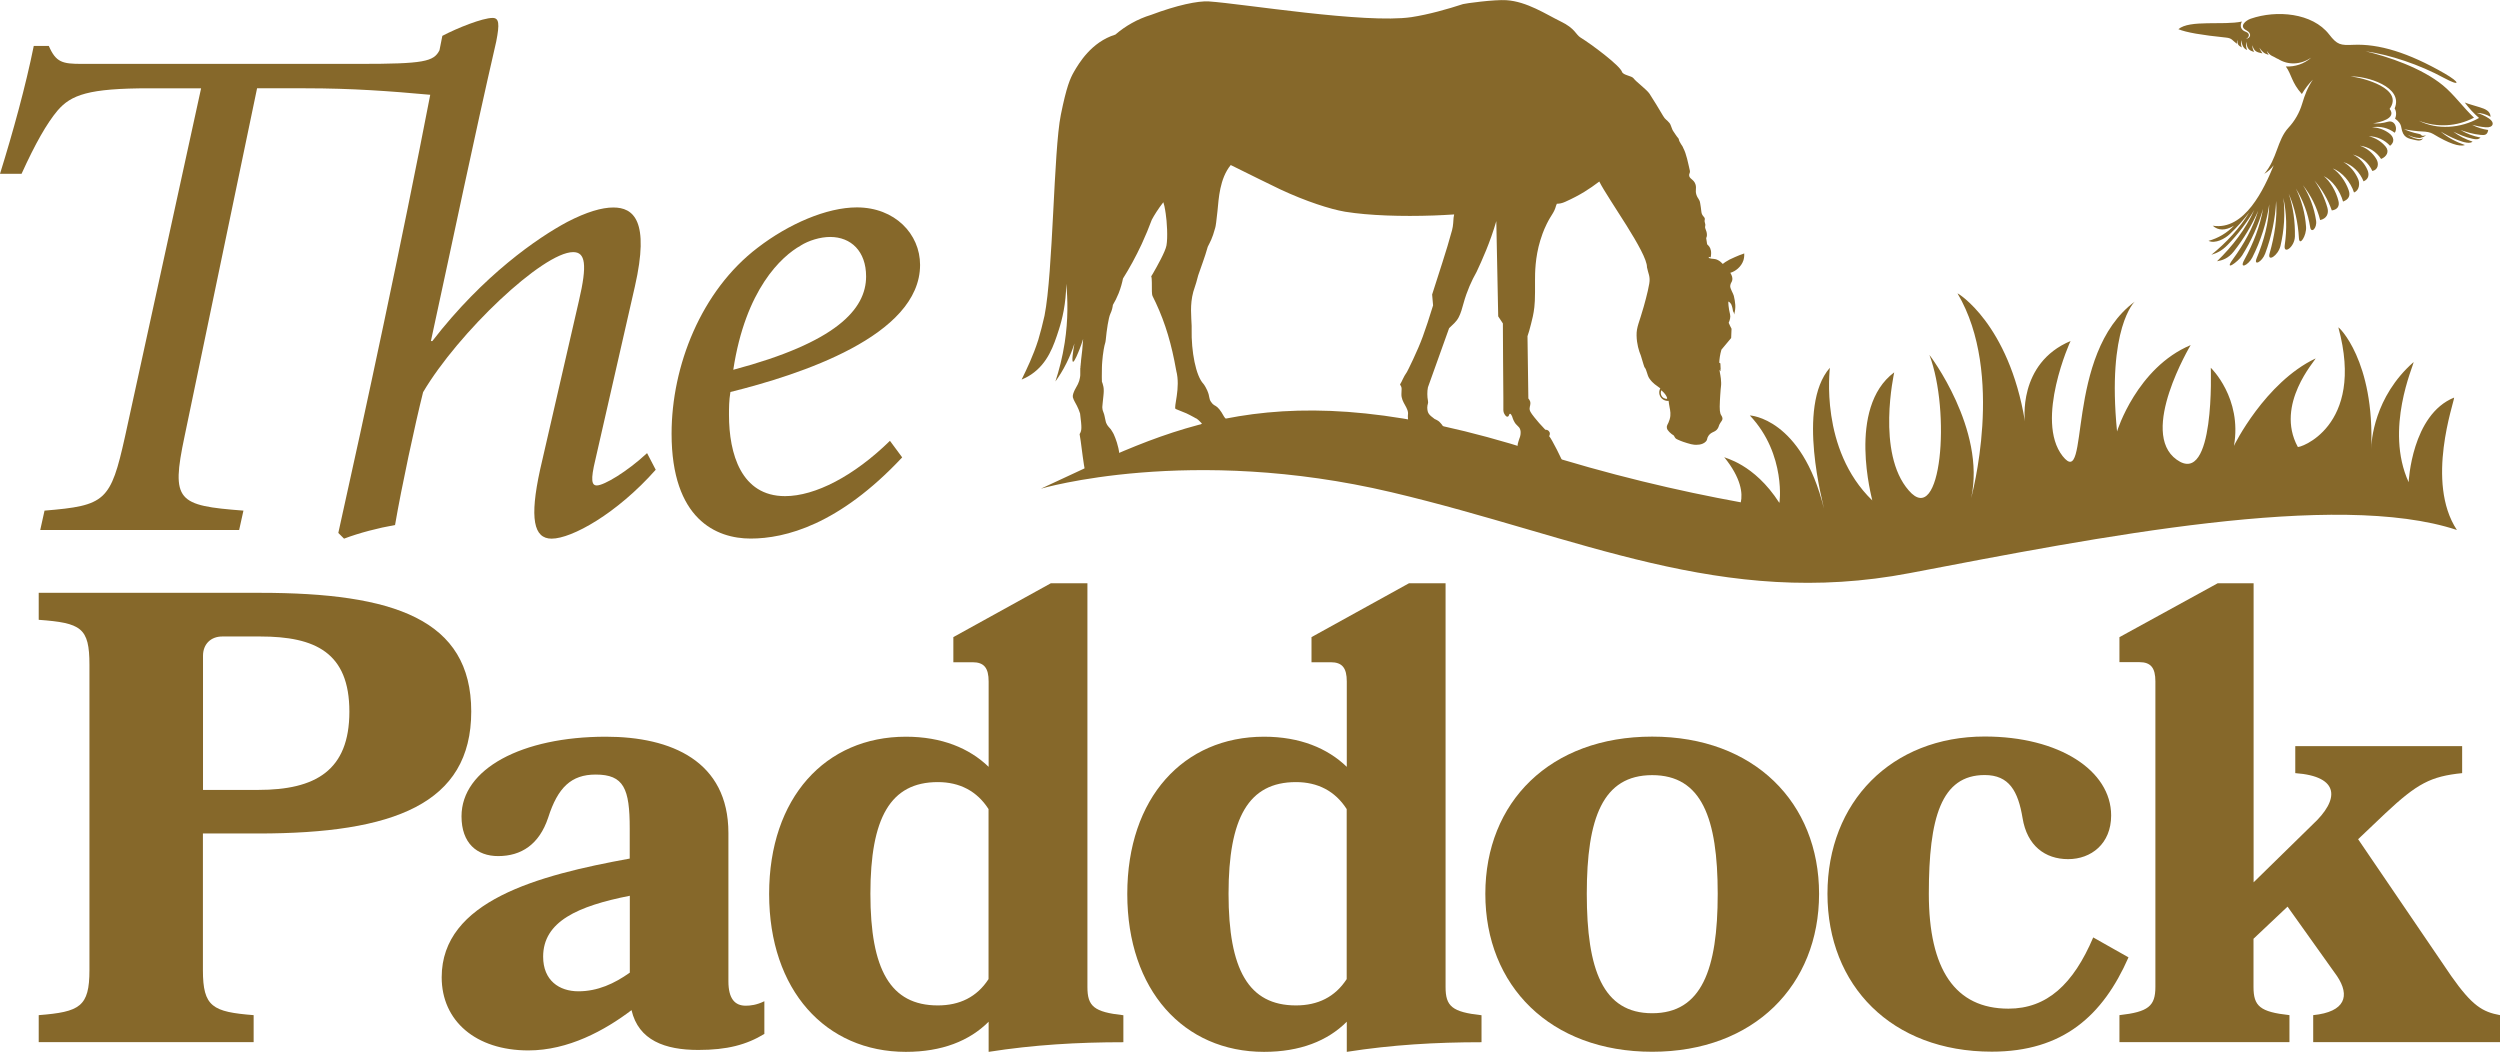
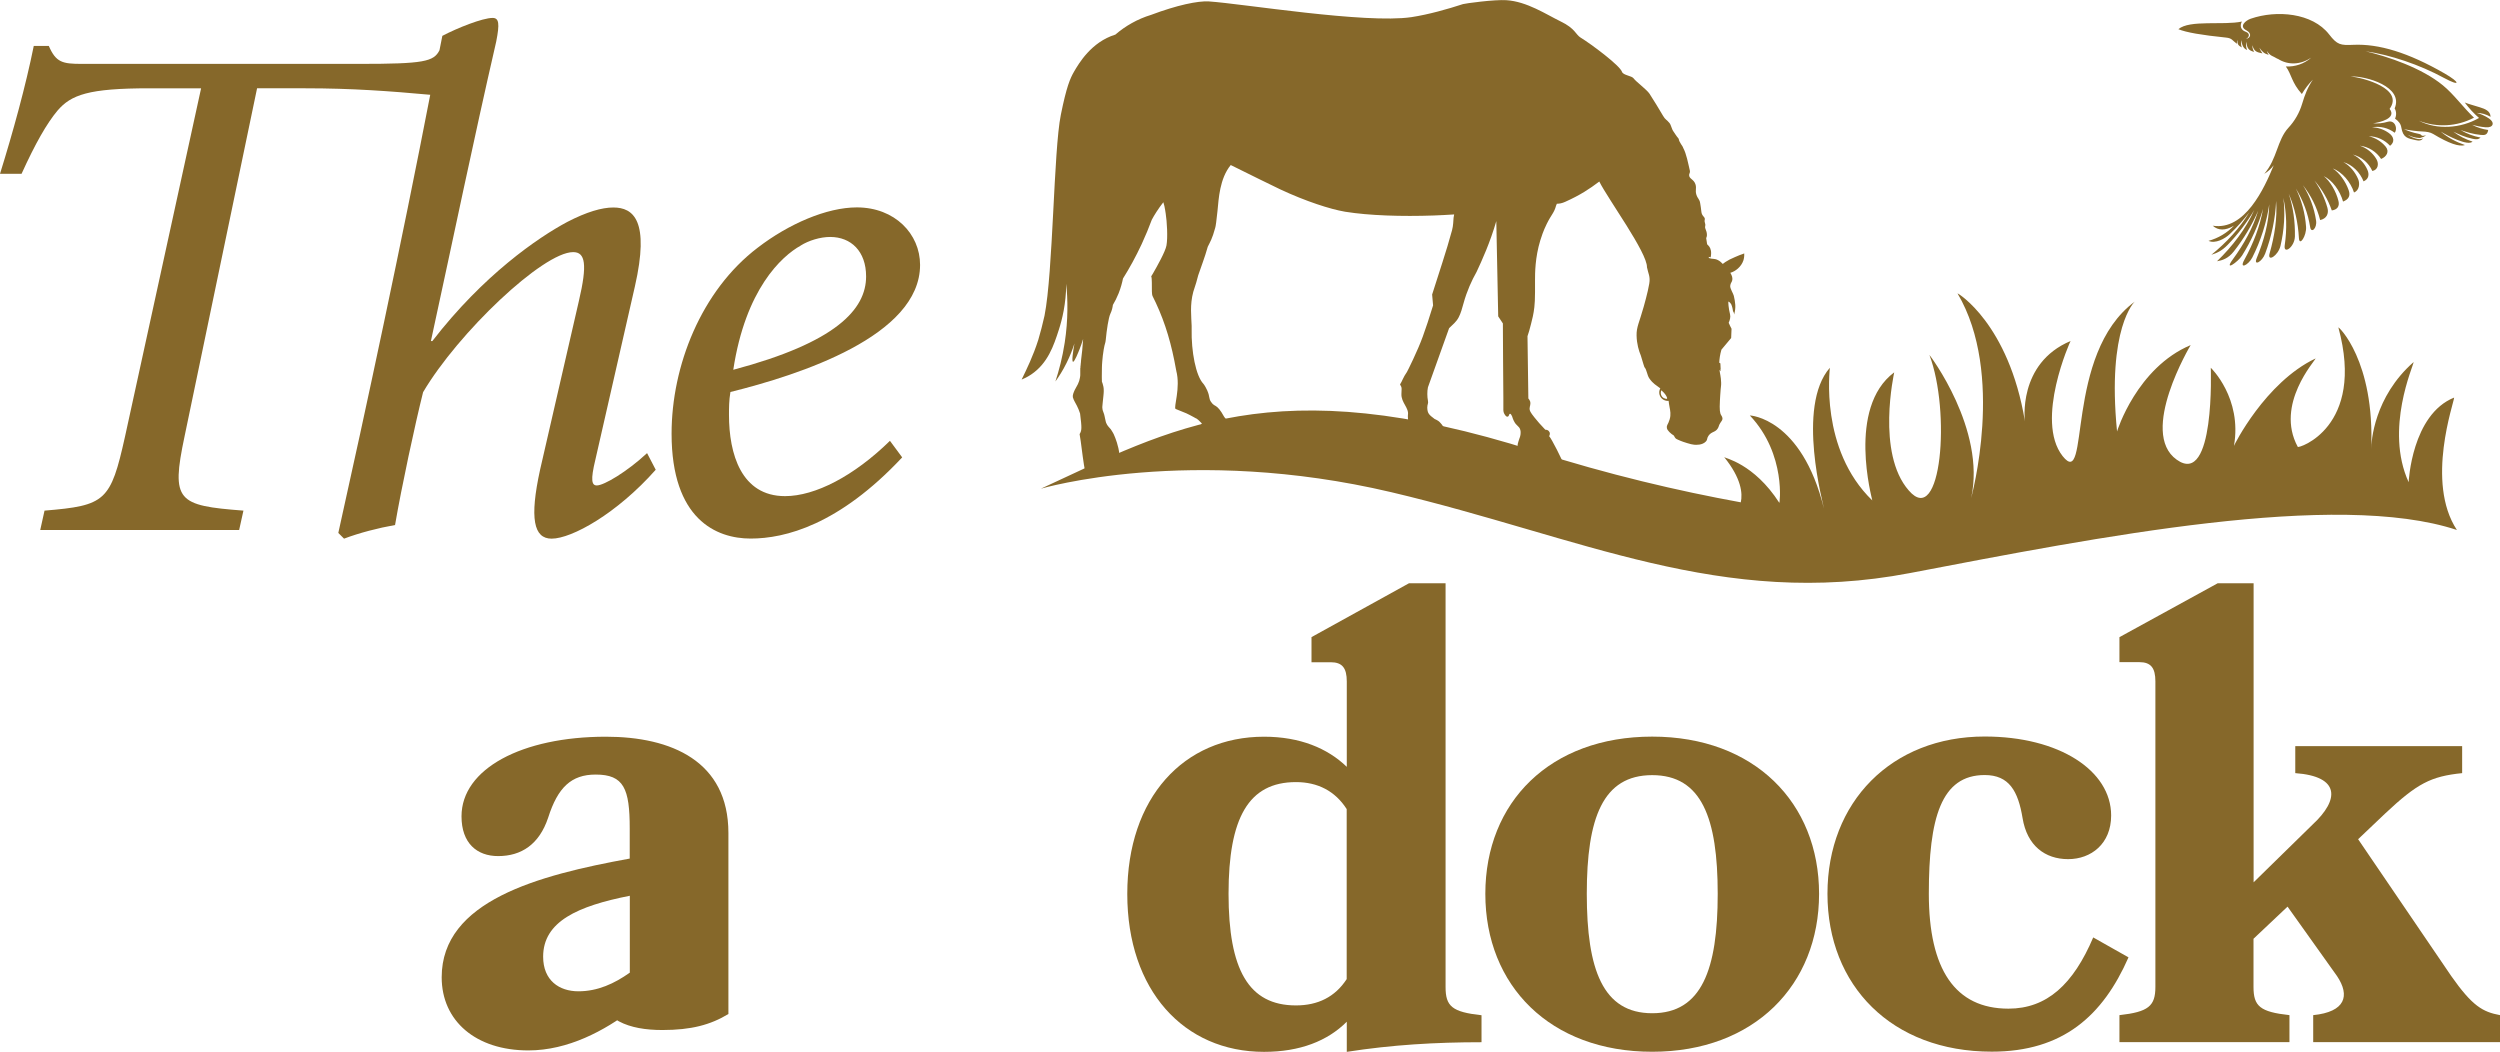
<svg xmlns="http://www.w3.org/2000/svg" id="Layer_1" data-name="Layer 1" viewBox="0 0 262.18 110.3">
  <defs>
    <style>
      .cls-1 {
        fill: #86682a;
      }
    </style>
  </defs>
-   <path class="cls-1" d="M27.28,66.75h-3.97c-1.21,0-2.02.81-2.02,2.02v14.07h5.79c5.99,0,9.56-2.02,9.56-8.21s-3.57-7.88-9.35-7.88M4.06,109.29v-2.83c4.31-.34,5.32-.88,5.32-4.71v-32.04c0-3.9-.88-4.38-5.32-4.71v-2.83h23.22c14,0,22.14,2.76,22.14,12.45s-8.14,12.79-22.35,12.79h-5.79v14.34c0,3.84,1.01,4.37,5.32,4.71v2.83H4.06Z" />
-   <path class="cls-1" d="M66.05,102.02v-8.08c-5.45,1.08-9.09,2.69-9.09,6.39,0,2.49,1.68,3.63,3.7,3.63s3.77-.81,5.38-1.95M66.25,105.92c-2.83,2.15-6.66,4.24-10.84,4.24-5.52,0-9.09-3.1-9.09-7.67,0-8.01,10.1-10.7,19.72-12.45v-3.16c0-4.17-.61-5.65-3.57-5.65-2.56,0-3.97,1.35-4.98,4.51-.94,2.83-2.83,4.04-5.25,4.04-2.22,0-3.84-1.35-3.84-4.17,0-4.98,6.33-8.35,15.14-8.35,6.86,0,12.85,2.56,12.85,10.1v15.55c0,1.82.67,2.56,1.82,2.56.47,0,1.14-.07,1.95-.47v3.43c-1.88,1.14-3.9,1.68-6.93,1.68-3.5,0-6.26-1.01-7-4.17" />
-   <path class="cls-1" d="M103.67,102.69v-17.84c-1.21-1.89-3.03-2.83-5.32-2.83-4.98,0-7.07,3.77-7.07,11.71s2.09,11.71,7.07,11.71c2.29,0,4.1-.88,5.32-2.76M99.97,66.82l10.23-5.65h3.84v42.34c0,2.02.67,2.62,3.77,2.96v2.83c-4.78,0-9.42.27-14.13,1.01v-3.16c-2.02,2.02-4.91,3.16-8.68,3.16-8.41,0-14.34-6.46-14.34-16.56s5.92-16.49,14.34-16.49c3.77,0,6.66,1.21,8.68,3.16v-8.95c0-1.41-.47-2.02-1.68-2.02h-2.02v-2.62Z" />
+   <path class="cls-1" d="M66.05,102.02v-8.08c-5.45,1.08-9.09,2.69-9.09,6.39,0,2.49,1.68,3.63,3.7,3.63s3.77-.81,5.38-1.95M66.25,105.92c-2.83,2.15-6.66,4.24-10.84,4.24-5.52,0-9.09-3.1-9.09-7.67,0-8.01,10.1-10.7,19.72-12.45v-3.16c0-4.17-.61-5.65-3.57-5.65-2.56,0-3.97,1.35-4.98,4.51-.94,2.83-2.83,4.04-5.25,4.04-2.22,0-3.84-1.35-3.84-4.17,0-4.98,6.33-8.35,15.14-8.35,6.86,0,12.85,2.56,12.85,10.1v15.55v3.43c-1.88,1.14-3.9,1.68-6.93,1.68-3.5,0-6.26-1.01-7-4.17" />
  <path class="cls-1" d="M141.23,102.69v-17.84c-1.21-1.89-3.03-2.83-5.32-2.83-4.98,0-7.07,3.77-7.07,11.71s2.09,11.71,7.07,11.71c2.29,0,4.1-.88,5.32-2.76M137.53,66.82l10.23-5.65h3.84v42.34c0,2.02.67,2.62,3.77,2.96v2.83c-4.78,0-9.42.27-14.13,1.01v-3.16c-2.02,2.02-4.91,3.16-8.68,3.16-8.41,0-14.34-6.46-14.34-16.56s5.92-16.49,14.34-16.49c3.77,0,6.66,1.21,8.68,3.16v-8.95c0-1.41-.47-2.02-1.68-2.02h-2.02v-2.62Z" />
  <path class="cls-1" d="M173.27,106.26c5.18,0,6.87-4.58,6.87-12.52s-1.68-12.45-6.87-12.45-6.86,4.51-6.86,12.45,1.68,12.52,6.86,12.52M173.27,77.25c10.7,0,17.5,6.93,17.5,16.49s-6.8,16.56-17.5,16.56-17.5-6.93-17.5-16.56,6.8-16.49,17.5-16.49" />
  <path class="cls-1" d="M216.89,90.1c-2.42,0-4.31-1.41-4.78-4.31-.47-2.83-1.41-4.51-3.97-4.51-4.58,0-5.86,4.51-5.86,12.45s2.76,12.05,8.35,12.05c4.04,0,6.8-2.56,8.89-7.47l3.7,2.09c-2.69,6.12-6.87,9.89-14.34,9.89-10.5,0-17.23-6.93-17.23-16.56s6.73-16.49,16.49-16.49c7.81,0,13.26,3.57,13.26,8.28,0,2.96-2.09,4.58-4.51,4.58" />
  <path class="cls-1" d="M222.27,109.29v-2.83c3.03-.34,3.77-.94,3.77-2.96v-32.04c0-1.41-.47-2.02-1.68-2.02h-2.09v-2.62l10.3-5.65h3.77v31.36l6.19-6.06c2.83-2.62,2.89-5.05-1.82-5.39v-2.83h17.5v2.83c-3.3.34-4.71,1.08-8.08,4.24l-2.83,2.69,9.76,14.34c2.22,3.16,3.3,3.77,5.12,4.11v2.83h-19.59v-2.83c3.36-.34,3.9-2.02,2.49-4.11l-5.18-7.27-3.57,3.37v5.05c0,2.02.67,2.62,3.77,2.96v2.83h-17.84Z" />
  <path class="cls-1" d="M68.77,49.26c-4.07,4.6-8.81,7.23-10.92,7.23-1.88,0-2.33-2.11-1.21-7.23l4.07-17.7c.9-3.84.68-5.12-.6-5.12-3.16,0-12.05,8.44-15.74,14.69-.83,3.31-2.26,9.94-2.94,13.93-1.73.3-3.77.83-5.35,1.43l-.6-.6c2.86-12.81,6.7-30.73,9.64-45.95-4.22-.38-8.13-.68-13.11-.68h-5.05l-7.61,36.53c-1.43,6.78-.75,7.23,6.18,7.76l-.45,2.03H4.22l.45-2.03c6.4-.53,6.93-.98,8.44-7.76l7.98-36.53h-5.42c-6.4,0-8.21.68-9.64,2.34-1.13,1.35-2.33,3.46-3.77,6.63H0c1.36-4.37,2.71-9.27,3.54-13.41h1.58c.75,1.73,1.43,1.88,3.46,1.88h29.15c6.7,0,7.76-.23,8.36-1.43l.3-1.51c1.58-.83,4.22-1.88,5.27-1.88.68,0,.75.6.38,2.48-2.41,10.47-4.44,20.34-6.85,31.41h.15c5.35-6.93,11.07-10.85,14.16-12.5,2.03-1.05,3.62-1.51,4.82-1.51,2.11,0,3.84,1.36,2.26,8.29l-4.14,18.15c-.53,2.18-.38,2.71.15,2.71.75,0,3.16-1.43,5.27-3.39l.9,1.73Z" />
  <path class="cls-1" d="M83.98,25.75c-2.03,1.13-5.8,4.6-7.08,13.03,10.77-2.86,13.93-6.33,13.93-9.79,0-2.64-1.58-4.14-3.77-4.14-1.05,0-2.26.38-3.09.9M94.61,47.97c-6.63,7.08-12.28,8.51-15.89,8.51s-8.29-2.03-8.29-11c0-7.08,3.09-14.99,9.04-19.51,3.24-2.49,7.23-4.22,10.39-4.22,3.99,0,6.63,2.79,6.63,6.03,0,7.46-12.65,11.53-19.89,13.33-.15.9-.15,1.66-.15,2.41,0,4.07,1.28,8.51,5.88,8.51,3.16,0,7.23-2.11,11-5.8l1.28,1.73Z" />
  <path class="cls-1" d="M257.38,41.69c-4.46,1.79-4.78,8.85-4.78,8.88-2.55-5.58.53-12.26.52-12.6-4.16,3.66-4.44,8.36-4.45,9.11.39-9.27-3.45-12.87-3.44-12.74,2.86,10.5-4.25,12.73-4.26,12.52-2.42-4.46,1.88-9.09,1.87-9.27-5.3,2.52-8.57,9.14-8.56,9.17.88-5.02-2.43-8.2-2.43-8.19,0,.02.47,12.53-3.57,9.64-4.03-2.85,1.46-12.02,1.46-12.02-5.63,2.36-7.72,9.01-7.72,9.06-1.08-10.91,1.86-13.63,1.86-13.62-7.46,5.51-4.64,19.89-7.57,16.2-2.94-3.75.84-12.14.84-12.07-5.61,2.36-4.79,8.47-4.79,8.43-1.69-10.24-7.07-13.48-7.07-13.42,5.02,8.46,1.43,21.42,1.43,21.46,1.58-7.21-4.38-15.04-4.38-15.01,2.25,5.9,1.28,18.21-2.16,14.22-3.44-3.92-1.53-12.32-1.53-12.39-4.99,3.73-2.3,13.3-2.3,13.43-5.55-5.37-4.44-13.75-4.45-13.91-3.56,4.08-.63,14.45-.62,14.76-2.34-9.51-7.77-9.77-7.77-9.76,3.88,4.11,3.1,9.43,3.09,9.16-2.66-4.14-5.78-4.7-5.78-4.79,1.79,2.21,1.95,3.8,1.74,4.74-6.54-1.19-13.89-2.91-21.67-5.39-27.28-8.68-38.09-2.34-51.73,3.96,0,0,15.61-4.62,36.76.37,19.85,4.69,34.62,12.26,54.37,8.48,19.75-3.78,44.73-8.7,57.37-4.52-3.32-5.03-.28-13.41-.29-13.89" />
  <path class="cls-1" d="M174.49,41.75c-.29-.16-.4-.52-.26-.82.35.3.51.54.6.78,0,.04,0,.08,0,.12-.11,0-.23-.02-.33-.08M182.82,26.62c-.22.07-.52.18-.87.34-.48.21-.71.32-1.01.52-.1.07-.19.14-.27.2-.14-.15-.29-.29-.5-.4-.4-.2-.54-.08-.96-.22,0-.04,0-.08-.01-.12.06.02.13.03.2.05.12-.59,0-.92-.14-1.12-.08-.11-.16-.18-.23-.25-.03-.21-.07-.43-.1-.65.04-.09.08-.18.08-.31-.01-.57-.26-.63-.18-.97.06-.24-.12-.38-.05-.64.08-.32-.32-.33-.36-.89-.02-.3-.08-.56-.12-.85-.06-.43-.26-.46-.4-.9-.14-.46.04-.64-.09-1.07-.17-.55-.67-.57-.67-.98,0-.15.13-.27.08-.46-.19-.79-.35-1.75-.71-2.41,0-.12-.43-.58-.46-.93-.35-.43-.34-.48-.55-.77-.19-.25-.24-.67-.42-.89-.27-.34-.45-.35-.67-.75-.25-.45-1.17-1.94-1.43-2.33-.3-.44-1.41-1.25-1.66-1.6-.2-.28-1.1-.32-1.22-.69-.23-.67-3.23-2.91-4.33-3.58-.53-.32-.56-.96-2.1-1.7-1.54-.75-3.53-2.09-5.7-2.23-1.24-.08-4.33.34-4.54.41-1.59.52-3.63,1.1-5.42,1.37-4.83.71-17.67-1.41-21.24-1.65-1.14-.07-3.34.39-6.05,1.41-1.42.43-2.71,1.17-3.75,2.07-2.54.78-3.85,3.06-4.33,3.88-.41.71-.79,1.56-1.39,4.54-.76,3.76-.8,16.46-1.71,21.06-.2.9-.42,1.74-.65,2.52-.55,1.73-1.2,3.04-1.75,4.18.24-.1.61-.27,1.01-.54,1.73-1.17,2.35-3,2.89-4.68.35-1.08.76-2.73.78-4.83.16,1.64.21,3.76-.16,6.17-.24,1.56-.6,2.93-.98,4.08.38-.53.79-1.17,1.17-1.94.37-.74.64-1.44.83-2.05-.16.9-.3,1.88-.15,1.92.15.04.57-1.02.69-1.33.12-.31.25-.66.37-1.06-.05.82-.13,1.58-.21,2.17,0,.03,0,.05-.01.08,0,.02,0,.04,0,.06,0,.03,0,.05-.01.08,0,.02,0,.03,0,.05,0,.05-.01.09-.02.14,0,.02,0,.03,0,.05,0,.02,0,.05-.01.07,0,.01,0,.03,0,.04,0,.04-.01.08-.02.12,0,.01,0,.02,0,.03,0,.02,0,.04,0,.06,0,.01,0,.02,0,.03,0,.03-.01.07-.02.1,0,0,0,.02,0,.02,0,.01,0,.03,0,.04,0,.01,0,.02,0,.04,0,.01,0,.02,0,.03,0,.02,0,.04,0,.05,0,0,0,0,0,.01,0,.01,0,.02,0,.04,0,0,0,0,0,.01,0,.01,0,.02,0,.03,0,.02,0,.05,0,.09,0,.05,0,.12,0,.19,0,.03,0,.05,0,.08,0,.08,0,.17-.02.26,0,.04-.01.08-.02.12-.03.2-.1.42-.21.65-.06.11-.2.35-.33.61-.12.26-.23.53-.2.73,0,.02,0,.05.02.08.06.24.23.5.41.85.06.11.12.24.17.37s.11.28.16.44c.19,1.54.19,1.76-.05,2.16.04.25.08.51.12.76.04.38.36,2.76.43,2.99.45.13,2.87-1.28,3.62-1.66-.09-.86-.41-1.68-.57-2.03,0-.02-.02-.04-.03-.07-.03-.07-.06-.12-.1-.18-.06-.1-.12-.19-.18-.29,0,0-.02-.02-.02-.03,0,0,0,0,0,0-.04-.05-.1-.11-.16-.18-.07-.08-.15-.17-.22-.28-.04-.07-.08-.14-.11-.22-.02-.05-.03-.09-.04-.14-.03-.11-.05-.21-.08-.36,0-.03-.01-.06-.02-.1-.02-.1-.05-.19-.06-.26-.01-.05-.03-.09-.04-.12-.04-.14-.08-.2-.11-.31,0-.01,0-.03-.01-.04,0-.03-.01-.06-.02-.1-.01-.08-.02-.14-.02-.21,0-.19.05-.43.12-1.21,0-.07.01-.15.02-.23,0-.07.01-.12.01-.18,0-.03,0-.06,0-.09s0-.07,0-.1c0-.23-.05-.44-.1-.6-.01-.03-.02-.07-.03-.1-.02-.06-.04-.12-.06-.16,0-.14,0-.28-.01-.42,0-.07,0-.13,0-.2,0-.32,0-.6.01-.83,0,0,0-.02,0-.03,0-.2.02-.44.04-.7.03-.35.07-.75.15-1.21.13-.73.17-.59.21-.98.1-1.06.29-2.33.48-2.74.18-.37.24-.71.27-.94.2-.33.41-.74.6-1.21.23-.58.37-1.12.46-1.56.66-1.05,1.33-2.26,1.96-3.61.41-.89.76-1.74,1.06-2.55.26-.49.66-1.13,1.21-1.84.09.28.15.54.19.82.01.06.02.13.03.19,0,.06.02.12.03.19.13.82.23,2.5.08,3.33-.11.64-.99,2.2-1.41,2.93-.03.05-.06.1-.09.15-.04.07-.07.12-.1.16.1.24.05,1.03.07,1.58,0,.22.03.41.08.51.11.23.22.46.33.68,1.02,2.18,1.67,4.43,2.13,7.05,0,.02.01.04.02.06,0,0,0,0-.01,0,.49,1.83-.31,3.9-.06,4.03.18.09.65.25,1.13.46.23.11.51.25.85.44,0,0,0,0,.01.01.2.14.12-.06.76.61-.07.09-.23.38-.3.47,0,0,0,0,0,0,0,0,0,0,0,0,.01,0,.03,0,.04,0-.05.35.17,1.6.06,1.78.15,0,.34,0,.54.01,1.86.12,4.02-.03,4.19-.08-.1-.35-.29-1.02-.69-1.59-.3-.43-.64-.74-.92-.96,0,0,0,0,0,0,0,0,0,0-.01-.01-.32-.05-.38-.01-.59-.35-.02-.03-.04-.07-.06-.1-.13-.23-.25-.44-.43-.66-.33-.4-.47-.34-.69-.55-.05-.05-.11-.12-.17-.21-.26-.36-.12-.56-.39-1.17,0,0,0,0,0-.01,0-.01-.01-.03-.02-.04-.13-.28-.23-.45-.31-.57-.04-.05-.07-.09-.09-.12-.79-.83-1.28-3.38-1.23-5.74,0-.11,0-.22,0-.33-.03-.97-.2-2.2.17-3.57.26-.76.4-1.27.52-1.74.35-1.05.64-1.72,1.01-3.02,0,.02-.02.03-.02.05.25-.51.48-.85.79-2,.05-.11.14-.81.24-1.77.13-1.29.22-3.39,1.39-4.82,2.01.99,4.29,2.13,5.19,2.55,2.71,1.27,5.27,2.08,6.72,2.33.04,0,.07.01.11.02,2.49.4,5.91.51,9.29.39.71-.03,1.42-.06,2.12-.11-.03.16-.05.28-.06.34-.03.3-.03.84-.16,1.31-.61,2.27-1.39,4.5-2.09,6.75.03.38.07.76.1,1.14-.4,1.31-.77,2.42-1.08,3.27-.53,1.47-1.61,3.64-1.66,3.71-.39.54-.54,1.05-.7,1.26-.08.11.13.16.14.5,0,.27-.01.45-.02.54-.04.93.82,1.46.68,2.23-.02.1.03.85.09,1.07h0c-.03.69-.42,1.63-.26,1.84,3.13.39,4.51.25,4.55-.29-.13-.46-.64-1.47-.92-1.75-.07-.07-.17-.24-.49-.39-.06-.03-.12-.05-.17-.08-.6-.45-.75-.59-.77-1.19,0-.37.14-.42.07-.74-.08-.38-.09-.97,0-1.39.78-2.12,1.44-4.08,2.22-6.2.4-.4.75-.65,1.01-1.15.21-.4.37-.96.5-1.45.36-1.31.87-2.42,1.37-3.3.57-1.22,1.42-3.08,2.07-5.33.07,3.33.14,6.66.2,9.99.16.24.33.49.49.74,0,2.09.04,5.74.05,7.83,0,0,0,0,0,0,0,.38,0,.76,0,1.14,0,.1-.02.37.16.61.04.06.11.15.19.19.03.01.05.02.08.01,0,0,0,0,0,0,.21-.04.13-.27.26-.3.06-.01.11.01.24.3,0,0,0,0,0,0,.02.07.06.21.13.36.01.03.02.06.04.08.26.55.55.52.67.92.1.33,0,.68-.03.77-.04.15-.08.18-.15.44-.06.19-.1.34-.1.46h0c-.01.07-.06.68.05.79.03.03,1.21.24,1.55.3.97.16,2.85.8,3.16.76.02-.2-1.23-2.62-1.42-2.8h0s-.02-.02-.03-.03c0,0,0,0,0,0,0-.01.14-.21.04-.43-.05-.1-.13-.18-.24-.22-.06-.02-.13-.04-.2-.03-.48-.49-.86-.94-1.14-1.29-.43-.54-.52-.72-.51-.94.01-.25.15-.46.05-.76-.05-.14-.13-.23-.18-.29-.02-1.65-.07-4.87-.09-6.53.11-.31.24-.75.37-1.28.13-.5.27-1.05.35-1.77.05-.43.06-.8.07-1.55.01-.63,0-1.05,0-1.27,0-.71,0-2.37.55-4.17.11-.35.3-.97.68-1.74.5-1.01.77-1.14.98-1.92.01-.05.04-.11.08-.19.26,0,.54-.05.87-.2,1.6-.72,2.53-1.34,3.58-2.13.89,1.8,5.05,7.48,5,8.99.13.67.37.96.24,1.72-.07.44-.22,1.06-.35,1.56-.11.43-.21.78-.23.85-.46,1.65-.77,2.13-.75,3.03.02.89.24,1.61.45,2.11.21.74.37,1.2.37,1.2.26.28.27.83.52,1.19.4.57.7.69,1.15,1.04-.24.42-.09.96.34,1.2.17.09.36.13.53.11.03.19.04.4.1.66.07.36.16.79.01,1.28-.18.61-.33.55-.29.91.03.26.42.6.73.79.16.29.15.31.44.44.39.18.75.29.95.35.34.1.51.15.73.17.21.02.87.06,1.24-.34.2-.22.07-.31.28-.61.33-.46.71-.32.98-.78.12-.2.07-.27.25-.55.12-.19.22-.28.23-.44,0-.17-.09-.3-.12-.35-.16-.23-.2-.58-.15-1.53.02-.18.03-.36.03-.53.07-1.13.11-.99.1-1.37-.02-.66-.12-.9-.18-1.35.05.05.09.1.12.14,0-.07,0-.15-.01-.23,0,0,.01.02.02.03-.01-.21-.02-.42-.03-.62-.04-.02-.08-.05-.12-.07.02-.37.07-.83.23-1.37.34-.41.68-.81,1.02-1.22.01-.32.02-.64.04-.97-.12-.22-.22-.44-.3-.63.12-.26.22-.59.14-.9-.15-.58-.21-1.32-.16-1.32.02,0,.16.07.29.29.09.21.17.5.2.89.02-.07.03-.13.05-.19.02.11.04.24.05.37.22-.76.12-1.27-.03-1.96-.05-.23-.4-.76-.38-1.04.03-.33.17-.36.22-.62.04-.25-.05-.49-.19-.73,0-.01-.01-.02-.02-.03.53-.14,1.15-.63,1.37-1.29.05-.15.11-.41.09-.75" />
  <path class="cls-1" d="M238.87,6.16c1.1.71,2.4.63,3.51-.11-.74.65-1.7.97-2.66.92.62.86.59,1.67,1.68,2.89.32-.55.71-1.06,1.16-1.51-.57.85-.84,1.57-1.13,2.53-.28.94-.77,1.8-1.44,2.52-1.19,1.29-1.17,3.25-2.53,4.83.39-.23.72-.54.99-.9-.99,2.44-3.04,6.88-6.4,6.34.59.53,1.33.53,2.23,0-.73.76-1.65,1.31-2.67,1.59.71.33,1.72-.22,2.23-.71.75-.71,1.44-1.48,2.05-2.29-1,1.67-2.4,3.18-3.98,4.46.51-.16,1.07-.38,1.7-1.03,1.08-1.11,2.03-2.36,2.8-3.67-.89,1.98-2.28,3.81-3.91,5.38.54-.09,1.18-.28,1.77-1.04,1.03-1.31,1.9-2.76,2.55-4.26-.55,1.79-1.49,3.5-2.64,5.07-1.03,1.39.52.31.95-.37.96-1.53,1.71-3.2,2.2-4.9-.32,1.83-1.02,3.64-1.96,5.34-.59,1.06.42.57.83-.23.89-1.76,1.5-3.67,1.78-5.58-.04,1.92-.56,3.82-1.32,5.65-.35.86.56.4.89-.48.67-1.79,1.07-3.67,1.15-5.53.13,1.81-.16,3.67-.68,5.49-.28.98.89.27,1.14-.78.39-1.67.5-3.39.3-5.03.34,1.6.39,3.29.14,4.99-.14.99,1.04.18,1.07-.94.03-1.54-.18-3.07-.65-4.49.62,1.43.98,3.02,1.07,4.65.05.95.82-.26.75-1.18-.1-1.4-.46-2.76-1.07-4.01.76,1.23,1.27,2.61,1.5,4.05.11.7.74.12.62-.69-.2-1.32-.66-2.58-1.38-3.71.85,1.08,1.47,2.33,1.81,3.66.67-.15.93-.67.76-1.29-.29-1.02-.75-1.98-1.36-2.86.8.93,1.42,1.99,1.82,3.14.58-.08.83-.44.7-.98-.24-1.01-.89-2.11-1.55-2.62.9.42,1.71,1.53,2.03,2.67.6-.23.79-.62.59-1.19-.31-.91-1-1.86-1.67-2.28.97.35,1.88,1.42,2.23,2.52.55-.21.63-.93.44-1.39-.31-.75-.88-1.44-1.56-1.8.95.27,1.75,1.08,2.12,2.02.55-.23.62-.73.4-1.22-.3-.68-.83-1.25-1.52-1.59.92.24,1.66.88,2.04,1.72.58-.1.73-.73.43-1.24-.39-.66-1-1.16-1.74-1.41.93.11,1.74.64,2.23,1.39.57-.23.91-.78.47-1.3-.45-.54-1.07-.92-1.77-1.08.87,0,1.68.39,2.24,1,.49-.37.45-.93-.13-1.34-.51-.37-1.12-.58-1.77-.6.86-.15,1.72.07,2.38.57.35-.4.05-1.37-.72-1.15-.5.15-1.04.21-1.54.16.65-.08,2.53-.51,1.73-1.51,1.54-2.11-2.73-3.27-4.1-3.4,1.65-.07,5.6,1.08,4.63,3.35.19.3.2.74.04,1.07.39.28.6.55.66.93.18,1.09.68,1.15,1.52,1.33.34.08.61.06.78-.22-.37.32-1.32-.11-1.61-.34.38.2.79.31,1.21.33.12,0,.2-.02.24-.07.15,0,.3-.09.46-.24-.14.08-.3.1-.45.07-.04-.08-.15-.16-.31-.19-.69-.13-1.18-.33-1.55-.49.67.13,1.26.21,1.94.24.4.02.8.07,1.11.26,1.64.99,2.74,1.37,3.33,1.16-.92-.32-1.8-.78-2.54-1.41.71.43,2.85,1.55,3.34,1.05-.72-.23-1.41-.58-2.02-1.04.61.28,1.2.57,2.01.74.37.08.59.1.85-.12-.74-.14-1.45-.41-2.1-.79.65.21,1.29.43,2.13.51.42.04.69,0,.77-.52-.59-.08-1.16-.26-1.69-.54.44.12.95.22,1.43.26.79.07.99-.49.35-.92-.4-.27-.86-.48-1.29-.59.48,0,1,.15,1.45.41-.02-.62-.59-.83-1.13-1-.52-.17-1.07-.3-1.58-.5.44.59.94,1.14,1.5,1.62-1.91,1.1-4.42,1.27-6.31.29,1.88.74,4,.62,5.78-.32-1.14-1.08-2.11-2.45-3.26-3.39-2.21-1.82-5.74-3.01-8.1-3.57,2.54.36,5.64,1.39,8.23,2.8,1.72.93,1.72.49.06-.47-3.84-2.21-6.91-3.13-9.59-3.01-1.34.06-1.68.01-2.53-1.09-1.76-2.27-5.52-2.58-8.22-1.65-.55.19-1.26.8-.48,1.21.68.36.41.87-.03.9.32-.11.51-.55-.02-.74-.5-.17-.65-.61-.4-1.07-1.97.42-5.48-.21-6.66.8.81.34,2.44.62,4.99.88.64.06.66.3,1.14.65,0-.13.01-.27.05-.41,0,.47.09.58.47.8-.09-.24-.1-.52-.02-.78,0,.43.15.89.58,1.04-.12-.26-.15-.57-.06-.87,0,.64.22.94.8,1.07-.13-.2-.2-.44-.19-.7.18.68.48.74,1.06.86-.14-.18-.25-.38-.33-.6.32.44.49.61.98.76-.08-.13-.15-.27-.2-.42.43.6.58.48,1.13.83" />
</svg>